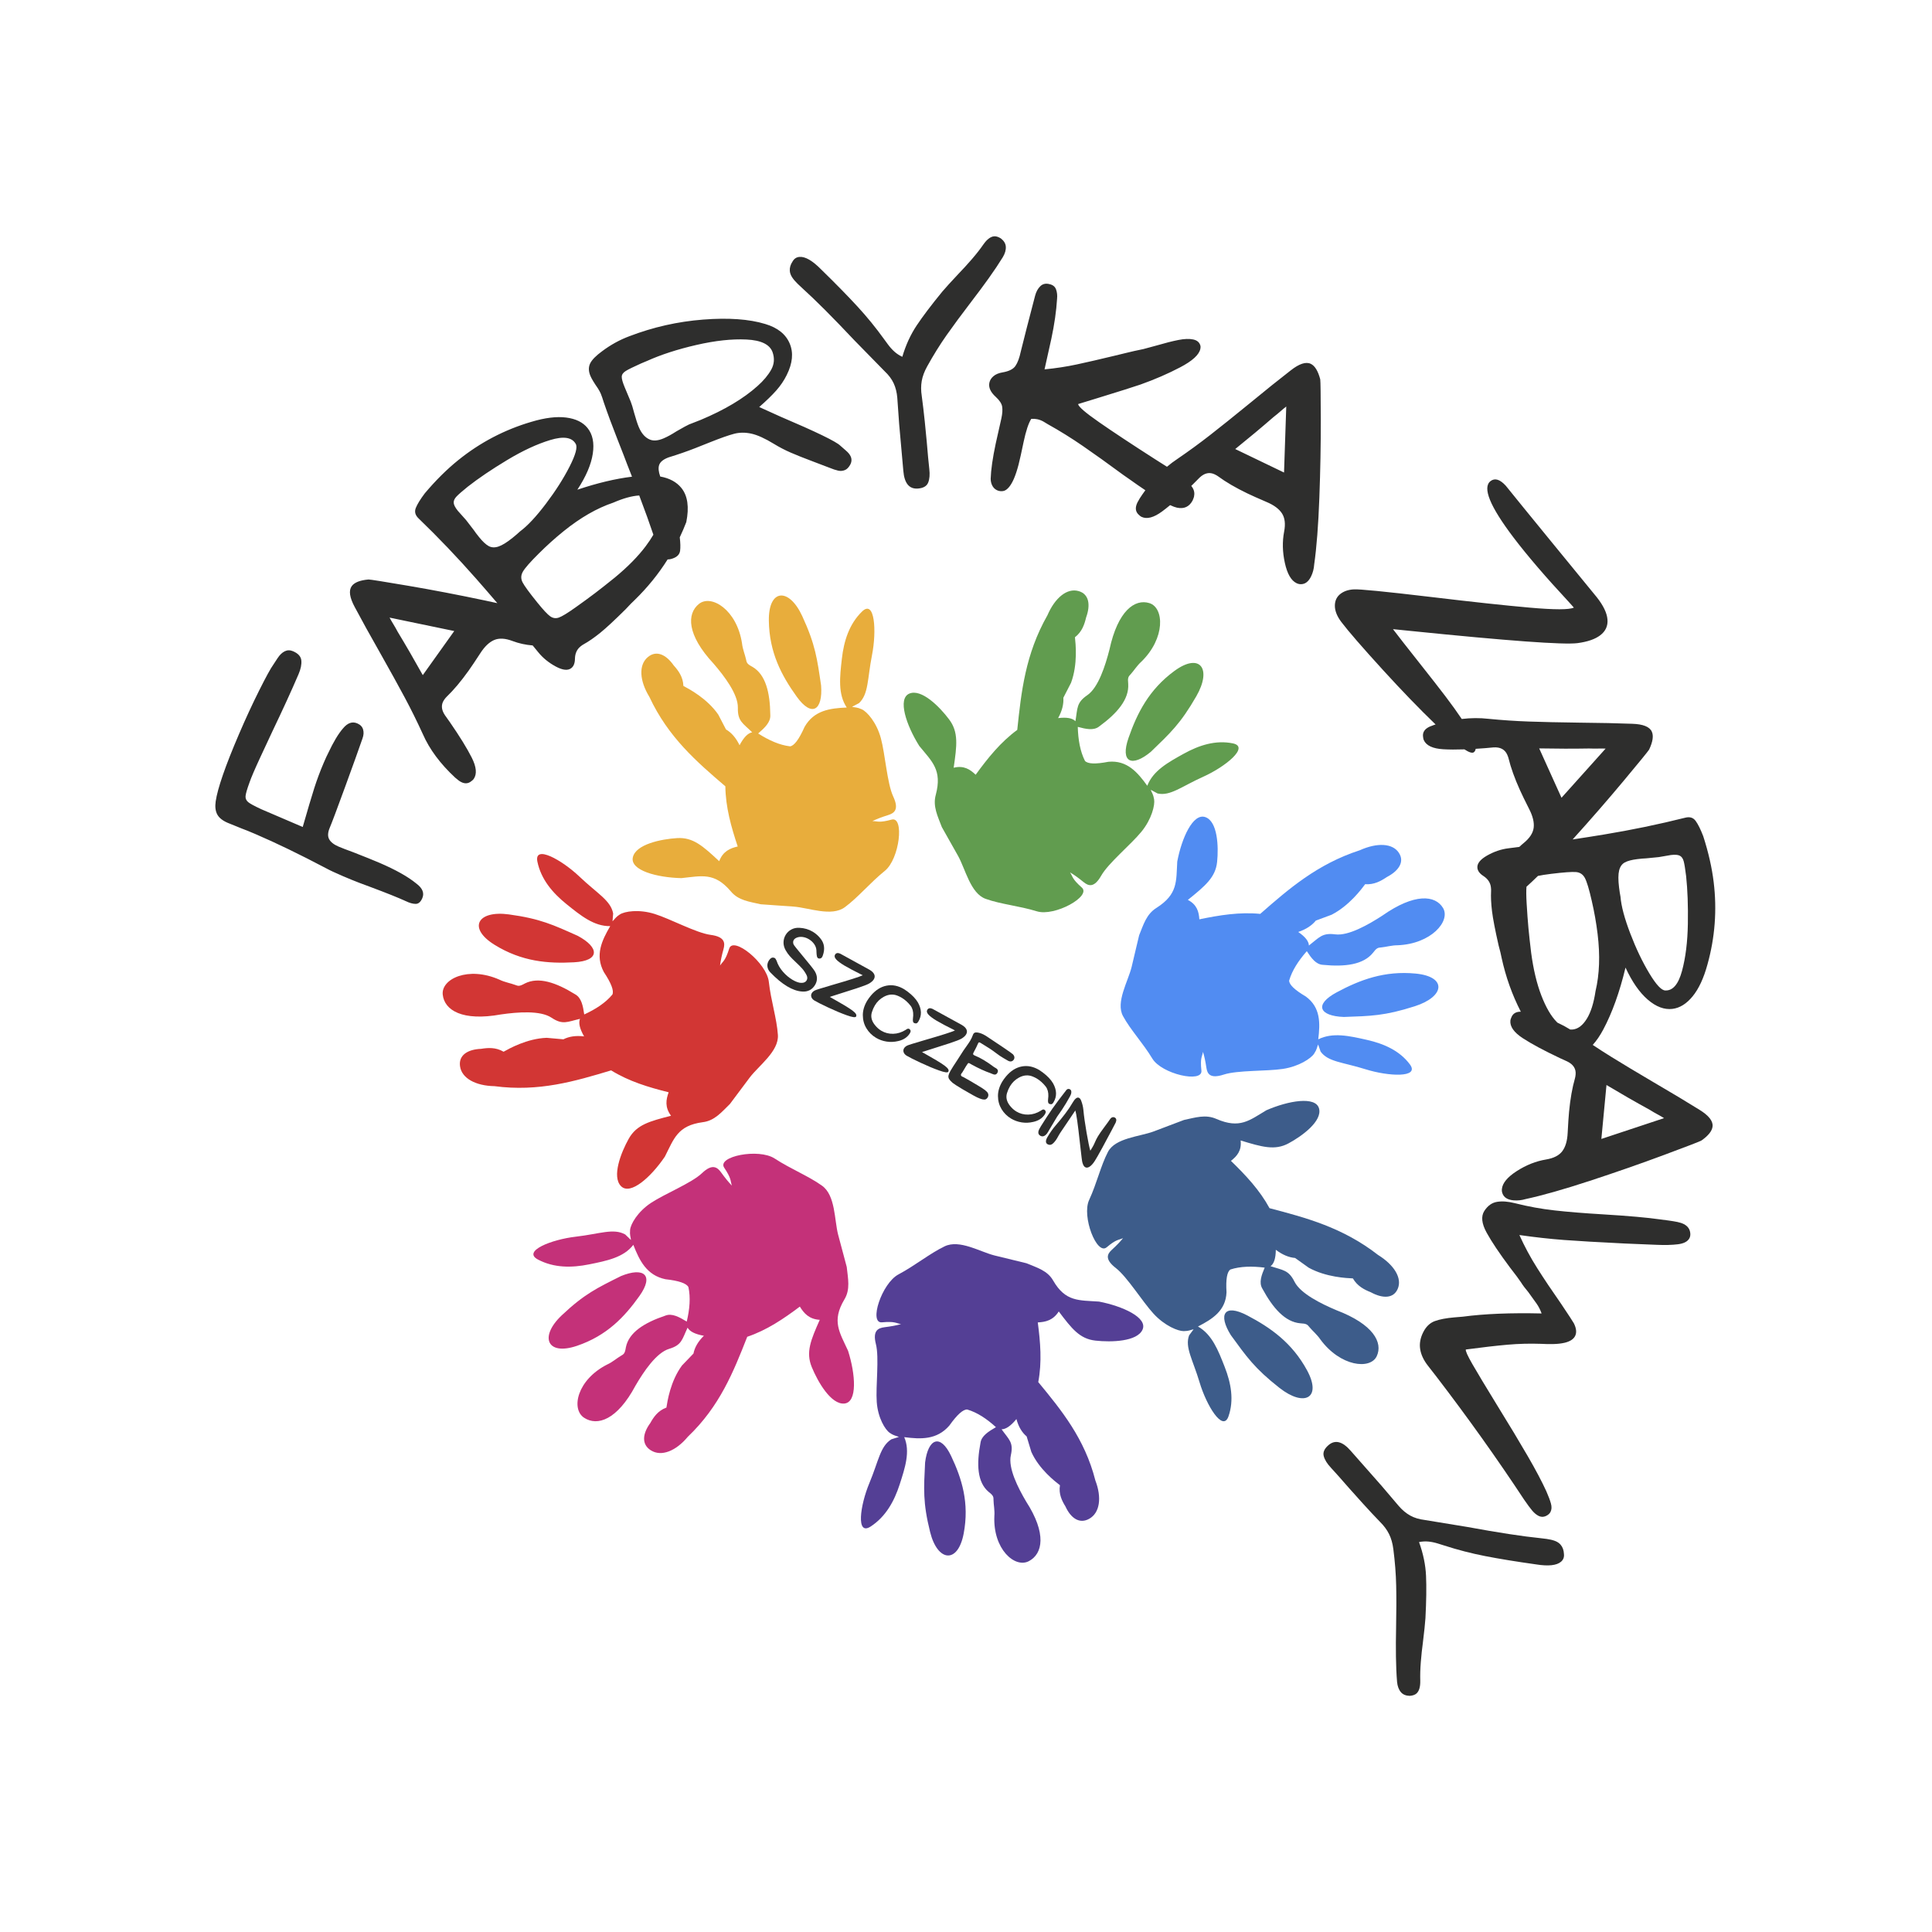
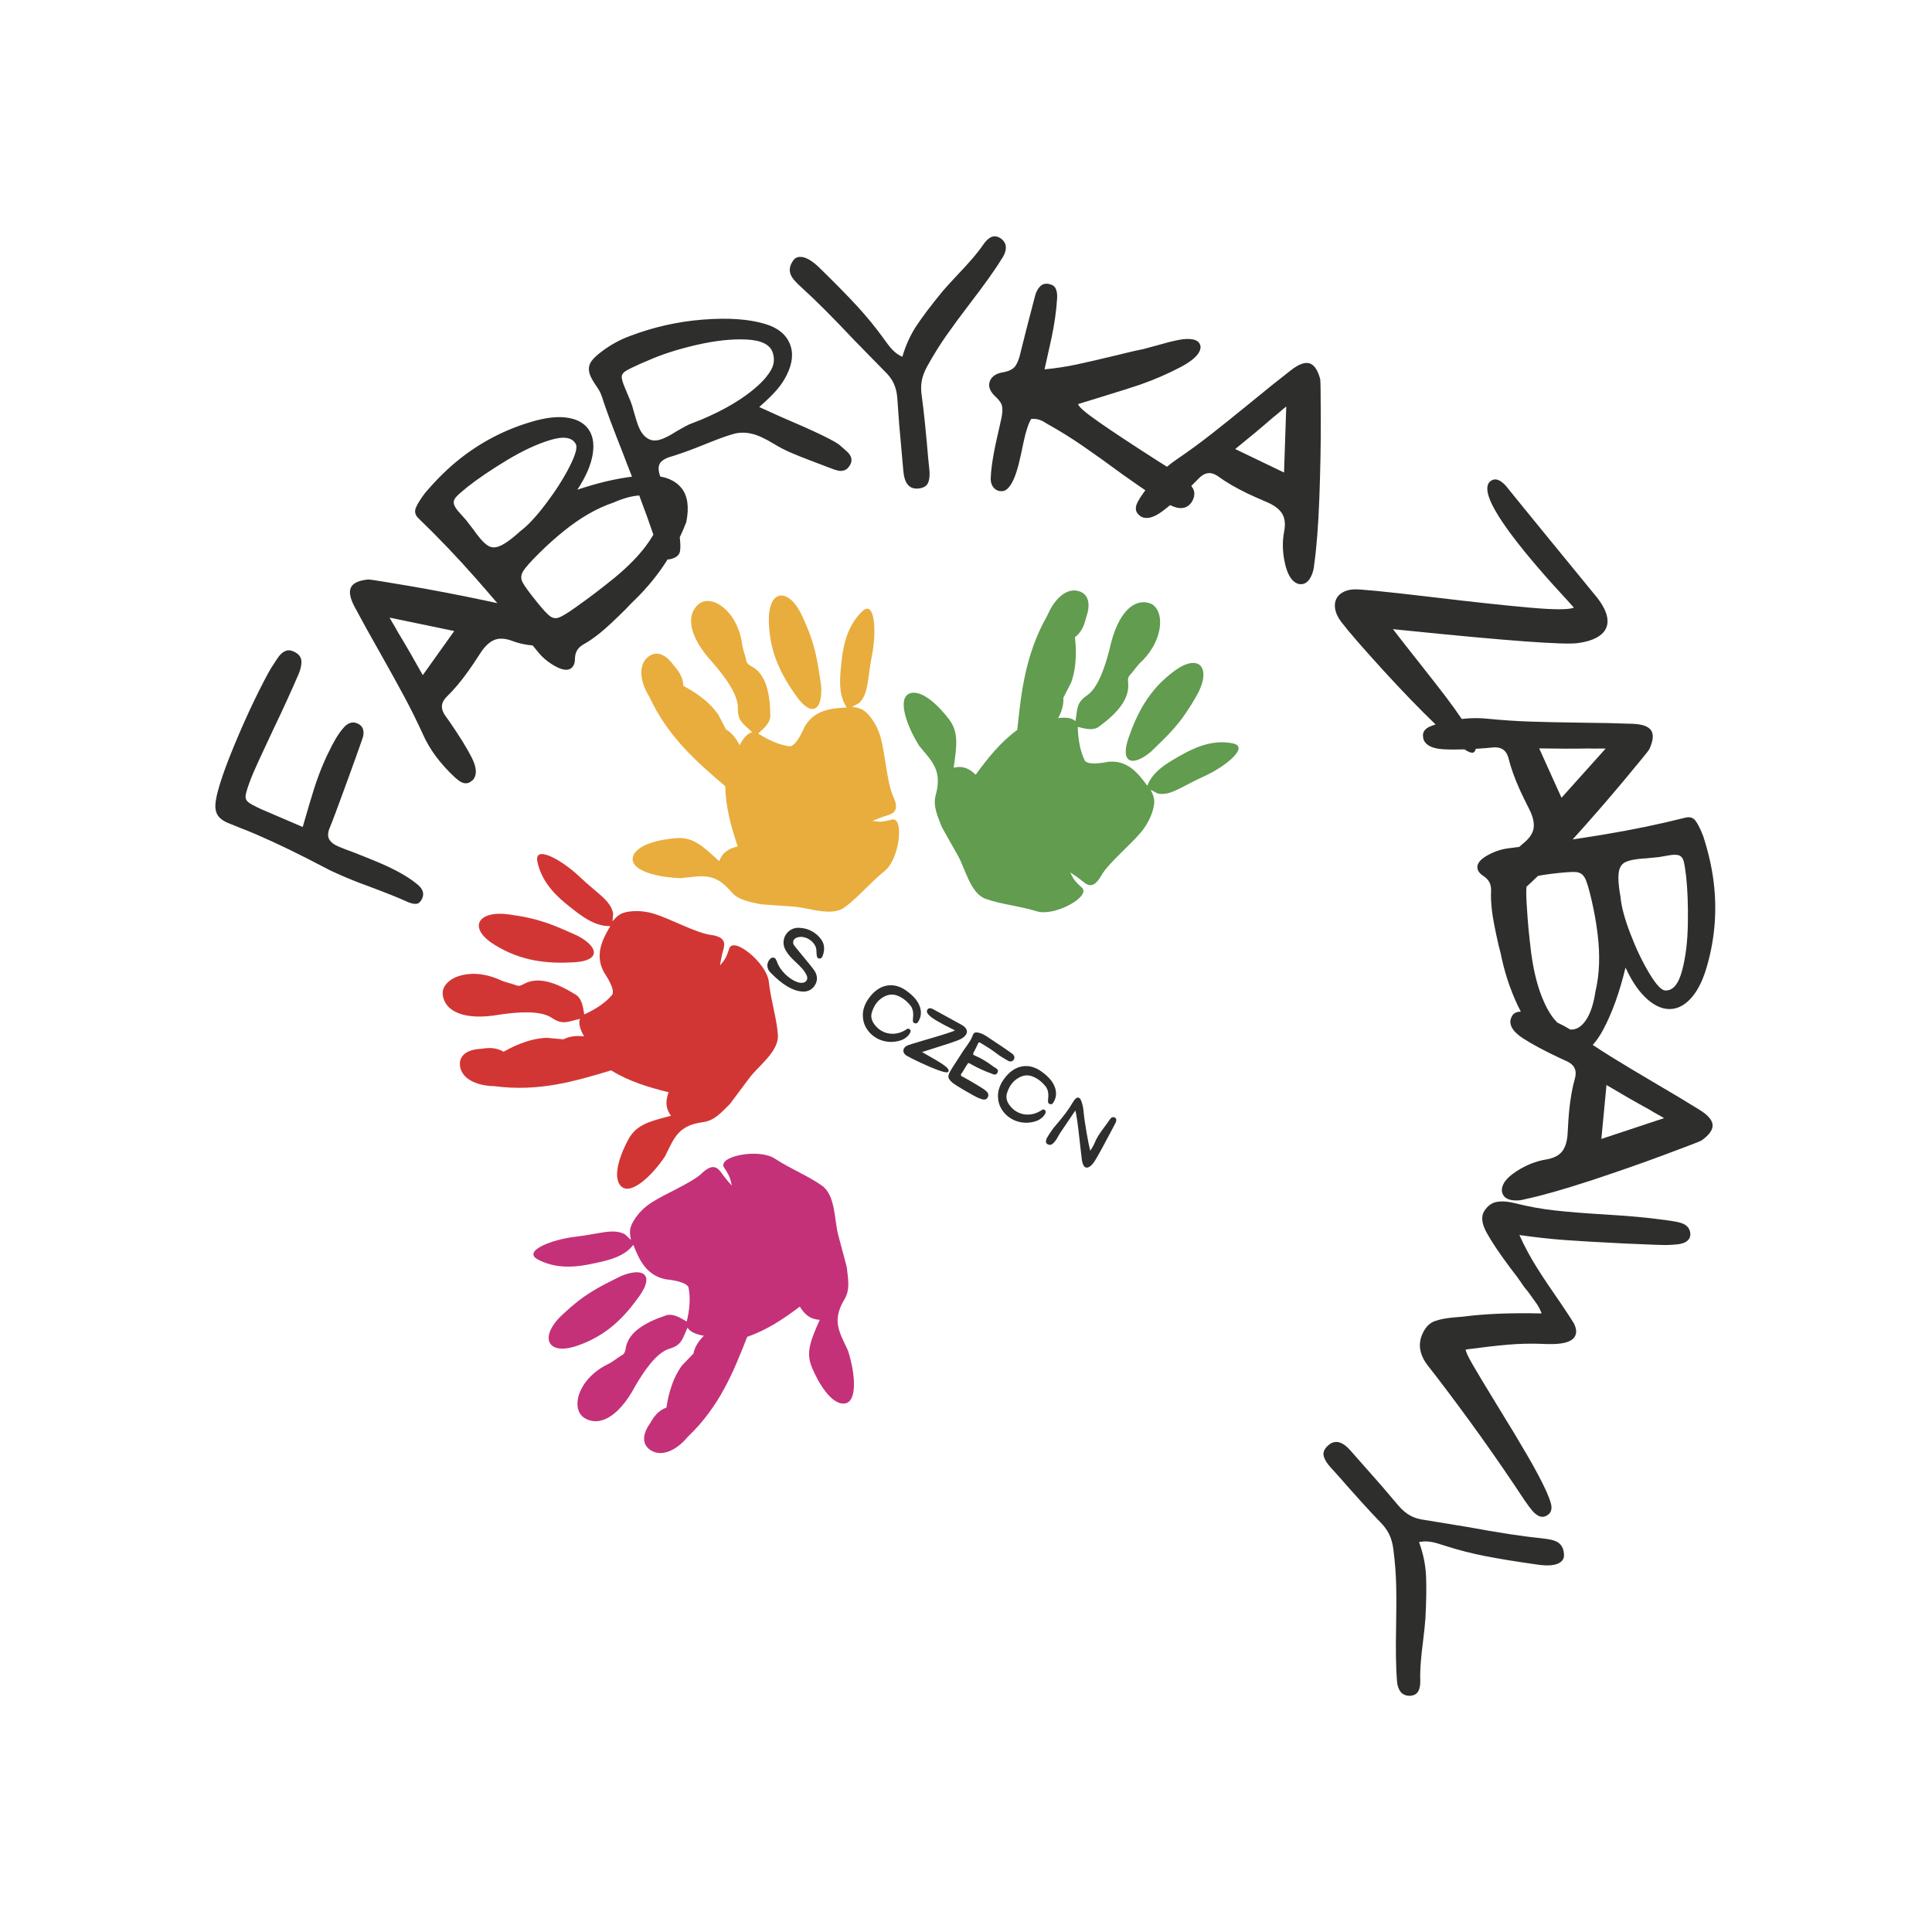
<svg xmlns="http://www.w3.org/2000/svg" xml:space="preserve" width="460px" height="460px" version="1.0" shape-rendering="geometricPrecision" text-rendering="geometricPrecision" image-rendering="optimizeQuality" fill-rule="evenodd" clip-rule="evenodd" viewBox="0 0 460000 460000">
  <g id="Warstwa_x0020_1">
    <g id="_2751343351472">
      <path fill="#619C4F" d="M256805 140733c-2731,-785 -5617,1585 -7411,5748 -5279,9282 -6242,18293 -7190,27304 -3961,2899 -7014,6705 -9902,10677 -1334,-1276 -2831,-2267 -5238,-1665 770,-5307 1197,-8462 -1079,-11502 -2275,-3039 -6586,-7359 -9467,-6157 -2880,1202 -730,7552 2358,12471 3034,3718 5494,5704 3936,11605 -776,2771 469,5140 1432,7711 693,1286 2018,3531 3877,6878 1752,3155 2950,8919 6566,10214 3615,1295 7970,1662 12190,2965 4221,1303 13047,-3582 10697,-5659 -2350,-2077 -2105,-2546 -2803,-3617 1034,619 2010,1325 3186,2288 1177,962 2530,1500 4240,-1509 1710,-3009 7058,-7388 9547,-10427 2490,-3039 3273,-6388 3045,-7727 -228,-1339 -534,-1525 -802,-2287 539,292 1078,584 1617,877 3020,678 5669,-1640 10893,-3988 5224,-2347 11117,-7101 7040,-7937 -4077,-835 -8014,421 -11710,2471 -3695,2051 -7272,4005 -8666,7623 -2319,-3219 -4822,-6122 -9247,-5714 -3091,599 -4947,521 -5595,-218 -1136,-2257 -1620,-5020 -1708,-8091 1916,512 3806,957 5126,-121 4303,-3147 7115,-6457 6885,-10098 -158,-1504 15,-1721 627,-2369 611,-648 1504,-2053 2478,-2914 5798,-5633 5452,-12859 1954,-13960 -3497,-1102 -7525,1820 -9523,11037 -980,3843 -2652,9086 -5276,10877 -2624,1791 -2299,3079 -2829,6198 -700,-727 -2044,-995 -4123,-737 968,-1754 1348,-3361 1247,-4848 611,-1188 1222,-2376 1833,-3564 1640,-4436 1084,-9370 928,-10838 1717,-1328 2280,-3127 2661,-4722 1093,-3008 690,-5573 -1794,-6275zm22825 19008c6067,-4446 8984,-542 5215,6018 -3768,6560 -6246,8814 -10831,13239 -4487,3731 -7370,2585 -5316,-3310 2054,-5895 4865,-11500 10932,-15947z" />
      <path fill="#E8AD3C" d="M154243 156454c-2232,1872 -1981,5633 371,9470 4498,9637 11290,15474 18091,21296 57,4965 1384,9667 2942,14323 -1819,418 -3500,1131 -4412,3502 -3881,-3608 -6208,-5728 -10015,-5498 -3806,230 -9845,1468 -10542,4574 -698,3106 5737,4826 11551,4956 4803,-493 7857,-1466 11765,3139 1809,2200 4468,2468 7127,3086 1454,131 4058,262 7872,555 3597,277 8998,2476 12163,140 3164,-2335 6002,-5813 9525,-8656 3524,-2843 4682,-13028 1617,-12198 -3065,829 -3304,360 -4586,354 1108,-530 2253,-961 3725,-1420 1471,-458 2698,-1302 1239,-4425 -1459,-3123 -1915,-10086 -2944,-13885 -1029,-3798 -3306,-6326 -4531,-6880 -1225,-554 -1556,-398 -2334,-597 553,-292 1106,-586 1658,-878 2314,-2176 1966,-5708 3095,-11433 1130,-5725 684,-13358 -2374,-10377 -3058,2982 -4328,7012 -4808,11279 -481,4268 -971,8382 1169,11577 -3979,167 -7807,665 -10053,4634 -1313,2948 -2458,4474 -3439,4610 -2503,-297 -5041,-1428 -7599,-3064 1535,-1335 3000,-2686 2890,-4402 -61,-5393 -1122,-9616 -4228,-11450 -1320,-704 -1395,-972 -1568,-1850 -172,-878 -799,-2416 -934,-3719 -1217,-8042 -7315,-11777 -10253,-9433 -2937,2343 -2901,7377 3457,14203 2565,2972 5869,7307 5801,10524 -68,3216 1172,3660 3409,5846 -1002,186 -2003,1174 -3004,3076 -868,-1797 -1958,-3013 -3230,-3756 -613,-1179 -1227,-2358 -1840,-3537 -2664,-3859 -7016,-6138 -8304,-6824 -83,-2192 -1223,-3671 -2303,-4881 -1818,-2602 -4145,-3690 -6166,-1981zm28816 -8708c-92,-7608 4794,-7899 7951,-1056 3157,6842 3552,10193 4490,16537 430,5873 -2186,7672 -5799,2650 -3614,-5022 -6550,-10522 -6642,-18131z" />
-       <path fill="#518CF2" d="M333097 203097c-1481,-2352 -5205,-2514 -9334,-658 -10147,3301 -16935,9220 -23710,15151 -4871,-478 -9687,297 -14492,1298 -122,-1797 -556,-3495 -2734,-4628 4146,-3354 6590,-5369 6963,-9062 375,-3693 115,-9647 -2816,-10652 -2933,-1006 -5633,5012 -6676,10601 -275,4682 197,7730 -4929,11002 -2441,1508 -3123,4042 -4147,6538 -358,1387 -897,3883 -1785,7528 -838,3436 -3844,8407 -2056,11708 1789,3300 4748,6408 6977,10109 2228,3701 12021,5909 11692,2866 -328,-3042 168,-3222 377,-4457 343,1125 585,2274 802,3742 218,1468 851,2740 4139,1670 3289,-1072 10181,-764 14064,-1349 3882,-584 6717,-2507 7453,-3628 735,-1121 634,-1457 952,-2186 200,564 399,1129 599,1693 1767,2463 5280,2507 10710,4209 5429,1704 12975,2093 10537,-1174 -2438,-3267 -6185,-4924 -10289,-5845 -4103,-921 -8055,-1834 -11523,-115 465,-3852 580,-7595 -2953,-10186 -2680,-1582 -3994,-2849 -3973,-3809 686,-2381 2194,-4706 4200,-6995 1065,1623 2157,3179 3856,3257 5291,520 9594,-50 11880,-2845 898,-1198 1172,-1242 2060,-1313 887,-72 2492,-512 3789,-502 8069,-310 12689,-5786 10856,-8869 -1832,-3083 -6769,-3588 -14456,1807 -3315,2153 -8082,4873 -11222,4462 -3140,-410 -3770,737 -6264,2658 -24,-985 -833,-2056 -2538,-3225 1896,-643 3259,-1564 4188,-2710 1251,-465 2503,-929 3754,-1394 4199,-2154 7118,-6102 7993,-7271 2160,156 3788,-785 5144,-1695 2834,-1473 4267,-3600 2912,-5731zm3985 28707c7466,728 6980,5468 -219,7777 -7200,2308 -10543,2329 -16905,2552 -5820,-215 -7170,-2929 -1681,-5873 5488,-2944 11339,-5183 18805,-4456z" />
      <path fill="#D23634" d="M109528 253838c374,2880 3687,4688 8201,4773 10574,1396 19180,-1175 27779,-3761 4225,2618 8916,4028 13692,5219 -632,1752 -939,3547 570,5586 -5147,1323 -8198,2139 -10063,5459 -1865,3321 -4086,9057 -1840,11310 2246,2254 7182,-2228 10437,-7041 2182,-4298 3013,-7386 9017,-8195 2838,-338 4503,-2428 6464,-4329 897,-1150 2417,-3268 4728,-6314 2179,-2872 6961,-6228 6700,-10139 -261,-3912 -1664,-8162 -2160,-12648 -494,-4486 -8473,-10926 -9430,-7907 -957,3019 -1483,2969 -2182,4042 153,-1215 407,-2408 816,-3890 409,-1483 360,-2966 -3068,-3417 -3427,-452 -9556,-3806 -13322,-4982 -3766,-1175 -7133,-620 -8264,112 -1131,732 -1178,1093 -1767,1639 52,-621 103,-1242 155,-1863 -587,-3112 -3758,-4716 -7984,-8738 -4226,-4023 -10914,-7747 -10050,-3577 864,4168 3581,7399 6926,10093 3345,2695 6556,5315 10413,5233 -2012,3431 -3663,6915 -1525,10932 1780,2685 2450,4466 2034,5363 -1606,1943 -3934,3467 -6700,4737 -297,-2006 -646,-3961 -2156,-4791 -4589,-2843 -8730,-4219 -11959,-2596 -1309,731 -1577,650 -2412,324 -835,-327 -2474,-626 -3647,-1213 -7452,-3295 -13908,-179 -13517,3547 391,3726 4663,6398 13870,4723 3898,-559 9348,-1007 12028,778 2681,1783 3727,980 6783,275 -384,941 -91,2313 974,4175 -1987,-236 -3605,26 -4921,696 -1328,-119 -2656,-236 -3983,-354 -4702,166 -8981,2597 -10258,3311 -1897,-1108 -3763,-944 -5370,-687 -3181,130 -5360,1501 -5009,4115zm8235 -28877c-6478,-4007 -4079,-8266 3409,-7244 7489,1022 10533,2489 16400,5107 5195,2792 5299,5955 -899,6294 -6198,338 -12433,-149 -18910,-4157z" />
      <path fill="#C43179" d="M154979 345324c2492,1562 5952,174 8797,-3247 7603,-7242 10879,-15516 14138,-23796 4656,-1570 8651,-4276 12526,-7186 987,1611 2209,3000 4740,3148 -2128,4812 -3364,7684 -1902,11252 1461,3567 4602,8962 7754,8680 3153,-282 2669,-6959 890,-12555 -2034,-4440 -3949,-7063 -891,-12204 1481,-2401 863,-5025 576,-7755 -352,-1430 -1080,-3960 -2052,-7695 -915,-3522 -611,-9358 -3845,-11669 -3234,-2311 -7437,-3961 -11266,-6461 -3829,-2500 -13799,-496 -12016,2180 1783,2676 1421,3048 1833,4275 -861,-898 -1641,-1860 -2554,-3126 -913,-1267 -2109,-2182 -4573,166 -2464,2348 -8871,4911 -12112,7055 -3241,2144 -4877,5092 -4998,6432 -121,1341 135,1609 202,2414 -457,-440 -914,-878 -1370,-1317 -2806,-1547 -6017,-136 -11778,533 -5761,669 -12803,3426 -8995,5439 3807,2012 8017,1995 12193,1151 4176,-844 8210,-1632 10519,-4653 1458,3752 3179,7259 7651,8194 3206,354 5018,983 5466,1879 539,2484 303,5254 -401,8199 -1759,-1059 -3510,-2047 -5090,-1417 -5058,1705 -8688,4009 -9400,7537 -231,1477 -459,1631 -1229,2064 -770,433 -2014,1502 -3197,2029 -7175,3620 -8698,10590 -5531,12682 3168,2092 7897,520 12246,-7642 1959,-3359 4961,-7842 8012,-8759 3052,-918 3064,-2239 4391,-5044 503,900 1761,1556 3879,1933 -1408,1377 -2197,2790 -2481,4233 -910,947 -1819,1893 -2729,2839 -2762,3725 -3486,8581 -3710,10022 -2038,748 -3058,2290 -3845,3692 -1854,2532 -2118,5089 152,6498zm-17622 -24884c-7136,2411 -9006,-2170 -3595,-7278 5411,-5107 8437,-6508 14104,-9342 5391,-2206 7940,-254 4392,4733 -3548,4988 -7767,9475 -14901,11887z" />
-       <path fill="#543F95" d="M259336 361616c2547,-1418 3027,-5060 1465,-9128 -2541,-9979 -8062,-16706 -13596,-23421 903,-4762 512,-9487 -114,-14205 1861,-94 3644,-495 4995,-2612 3103,4105 4971,6526 8741,6943 3771,419 9920,247 11203,-2609 1282,-2856 -4685,-5583 -10350,-6682 -4796,-335 -7974,85 -10910,-4979 -1346,-2410 -3897,-3112 -6380,-4151 -1398,-369 -3922,-931 -7599,-1852 -3466,-868 -8329,-3879 -11878,-2175 -3548,1705 -6997,4558 -10995,6689 -3997,2130 -7097,11686 -3937,11406 3159,-280 3303,209 4557,430 -1187,321 -2390,542 -3920,734 -1529,192 -2892,794 -2067,4029 825,3234 -73,9976 201,13785 274,3809 2014,6611 3106,7346 1093,736 1446,642 2170,963 -598,188 -1195,376 -1793,563 -2685,1695 -3026,5134 -5237,10425 -2211,5292 -3249,12672 321,10331 3568,-2340 5589,-5985 6884,-9990 1294,-4004 2568,-7860 1090,-11278 3927,508 7770,674 10735,-2749 1854,-2602 3270,-3871 4256,-3836 2394,704 4658,2212 6846,4208 -1760,1021 -3454,2068 -3678,3729 -981,5173 -758,9393 1927,11670 1157,896 1179,1165 1178,2034 -1,869 316,2447 197,3717 -362,7903 4886,12502 8214,10751 3328,-1752 4264,-6577 -641,-14178 -1937,-3274 -4334,-7979 -3647,-11046 688,-3068 -440,-3701 -2207,-6169 1016,-10 2187,-788 3534,-2440 502,1865 1334,3213 2436,4137 373,1232 745,2463 1118,3695 1863,4140 5682,7053 6811,7925 -343,2113 488,3719 1312,5060 1276,2795 3345,4227 5652,2930zm-29886 3501c-1379,7299 -6218,6757 -7987,-323 -1769,-7079 -1509,-10353 -1202,-16584 713,-5694 3620,-6977 6188,-1564 2568,5414 4380,11172 3001,18471z" />
-       <path fill="#3D5C8A" d="M332783 306888c1122,-2544 -828,-5716 -4678,-8094 -8417,-6548 -17126,-8848 -25836,-11132 -2330,-4300 -5669,-7851 -9189,-11267 1422,-1109 2588,-2418 2308,-4856 5102,1552 8141,2445 11413,685 3273,-1759 8064,-5310 7257,-8300 -807,-2990 -7309,-1852 -12528,416 -4036,2396 -6301,4494 -11884,2085 -2616,-1175 -5099,-319 -7743,232 -1350,481 -3722,1434 -7242,2741 -3319,1232 -9123,1530 -10860,4859 -1736,3329 -2657,7520 -4478,11438 -1822,3918 1827,13261 4167,11284 2339,-1978 2766,-1668 3907,-2187 -740,915 -1558,1759 -2654,2761 -1096,1002 -1797,2239 932,4361 2729,2122 6332,7998 8990,10884 2658,2886 5839,4154 7181,4135 1341,-20 1564,-291 2345,-437 -356,482 -712,963 -1068,1444 -1054,2843 877,5775 2503,11223 1627,5447 5527,11910 6872,8062 1345,-3848 621,-7878 -912,-11790 -1533,-3912 -2987,-7695 -6354,-9601 3455,-1774 6624,-3776 6795,-8152 -189,-3105 127,-4902 935,-5423 2359,-766 5130,-820 8152,-443 -749,1791 -1429,3567 -543,5016 2531,4670 5411,7913 9009,8238 1496,72 1686,275 2242,969 556,694 1819,1776 2537,2856 4774,6503 11902,7258 13432,4014 1531,-3244 -813,-7613 -9591,-10952 -3641,-1537 -8563,-3958 -9981,-6787 -1417,-2828 -2721,-2707 -5710,-3694 803,-573 1239,-1843 1254,-3909 1594,1209 3121,1822 4591,1948 1086,775 2172,1551 3257,2326 4137,2269 9046,2472 10505,2540 1080,1876 2771,2696 4285,3308 2808,1521 5374,1515 6382,-801zm-21577 19384c3576,6587 -627,8840 -6571,4176 -5945,-4665 -7834,-7421 -11580,-12560 -3079,-4938 -1583,-7575 3930,-4683 5514,2893 10645,6480 14221,13067z" />
      <path fill="#2E2E2D" d="M100553 213841c-392,917 -924,1373 -1595,1370 -671,-3 -1455,-223 -2353,-660 -1815,-830 -4593,-1943 -8336,-3341 -717,-256 -1642,-601 -2774,-1035 -1132,-433 -2418,-959 -3859,-1577 -1790,-767 -3125,-1391 -4004,-1872 -6281,-3313 -11888,-6027 -16822,-8142 -1440,-618 -2520,-1055 -3236,-1311l-3368 -1366c-1223,-525 -2050,-1189 -2480,-1994 -430,-804 -555,-1840 -373,-3106 456,-3112 2303,-8445 5541,-15998 1591,-3711 3196,-7184 4816,-10418 1619,-3233 2743,-5284 3374,-6151 155,-243 493,-757 1011,-1543 517,-786 1086,-1330 1707,-1633 621,-302 1280,-304 1979,-4 1222,524 1877,1257 1965,2199 86,942 -132,2024 -656,3247 -1666,3885 -3732,8401 -6196,13546 -568,1204 -1527,3261 -2878,6170 -1351,2910 -2226,4951 -2625,6123 -587,1609 -896,2692 -928,3247 -31,555 183,1021 641,1398 459,378 1508,944 3148,1700l3013 1291 6811 2920c1148,-4004 2050,-7041 2705,-9112 656,-2071 1423,-4133 2303,-6184 449,-1048 808,-1825 1076,-2330 1230,-2625 2403,-4578 3519,-5856 1073,-1298 2199,-1694 3378,-1188 742,318 1207,802 1394,1450 187,649 143,1354 -132,2115 -854,2476 -2249,6362 -4184,11657 -1934,5296 -3136,8489 -3603,9581 -487,1135 -545,2053 -174,2755 371,702 1124,1296 2259,1782 743,319 1918,771 3527,1358 2745,1073 4794,1900 6147,2480 3886,1666 6824,3313 8813,4942 1490,1104 1974,2267 1449,3490zm215731 130259c1577,-1372 3347,-930 5312,1328l7399 8391 4063 4777c842,967 1750,1720 2722,2259 973,539 2127,888 3463,1048l10138 1662c7347,1350 13161,2241 17441,2672 201,14 677,72 1427,175 750,102 1405,257 1963,464 558,207 1009,508 1352,902 499,573 767,1316 805,2227 83,747 -145,1354 -682,1822 -1039,904 -3024,1120 -5954,648 -4735,-665 -8772,-1323 -12110,-1975 -3339,-652 -6589,-1492 -9750,-2519 -264,-85 -783,-248 -1558,-487 -774,-238 -1522,-391 -2241,-458 -719,-66 -1454,-25 -2206,125 990,2728 1545,5410 1666,8045 120,2635 72,5998 -144,10091 -88,1273 -287,3179 -598,5716 -205,1501 -372,3064 -501,4688 -130,1624 -173,3111 -133,4461 32,1483 -274,2506 -919,3067 -359,312 -893,494 -1603,546 -907,-29 -1595,-313 -2063,-850 -530,-610 -843,-1439 -939,-2489 -147,-1761 -235,-3763 -265,-6004 -30,-2241 -20,-4454 30,-6639 78,-4036 87,-7444 26,-10226 -59,-2782 -286,-5702 -681,-8759 -175,-1359 -513,-2545 -1016,-3556 -502,-1011 -1211,-1969 -2124,-2874 -1257,-1299 -2652,-2793 -4185,-4482 -1533,-1689 -2595,-2873 -3188,-3554 -1902,-2186 -3355,-3818 -4358,-4898 -909,-972 -1476,-1895 -1702,-2769 -225,-875 145,-1733 1113,-2575zm37129 -55784c801,-1244 1814,-1966 3038,-2163 1223,-198 2661,-85 4314,338 3071,780 6198,1348 9381,1704 3182,357 7003,668 11461,933 6115,370 10689,775 13721,1215 403,47 1029,129 1877,245 849,117 1575,237 2179,361 604,124 1117,294 1540,512 971,500 1482,1271 1534,2313 16,382 -51,721 -203,1017 -414,802 -1333,1291 -2758,1465 -1426,175 -3105,218 -5037,132l-7613 -314c-6306,-308 -11131,-589 -14474,-841 -3343,-252 -6881,-645 -10614,-1178 1221,2713 2634,5338 4240,7874 1606,2537 3516,5391 5731,8561 1753,2613 2754,4144 3004,4593 602,1219 696,2229 283,3031 -391,761 -1226,1292 -2505,1596 -788,181 -1681,282 -2680,303 -999,20 -1966,3 -2900,-51 -2675,-95 -5343,-26 -8001,208 -2659,234 -5967,614 -9925,1141 -110,317 413,1481 1568,3492 1155,2011 3098,5242 5828,9693 3002,4859 5450,8925 7344,12198 1896,3273 3371,6063 4427,8370 517,1175 883,2151 1096,2929 214,778 180,1442 -103,1990 -152,296 -389,549 -710,757 -728,480 -1451,535 -2169,165 -507,-261 -1001,-675 -1483,-1244 -482,-569 -1120,-1431 -1913,-2588 -6449,-9786 -13429,-19578 -20940,-29376 -251,-343 -894,-1169 -1931,-2478 -1035,-1308 -1663,-2632 -1880,-3973 -218,-1342 32,-2709 750,-4102 674,-1310 1587,-2175 2739,-2597 1152,-422 2707,-717 4664,-885l2009 -167c5107,-683 11357,-938 18748,-766 -309,-853 -693,-1612 -1152,-2276 -460,-664 -1129,-1596 -2006,-2796 -734,-859 -1320,-1641 -1757,-2347 -418,-643 -1285,-1811 -2604,-3505 -2530,-3387 -4388,-6160 -5574,-8320 -1185,-2160 -1367,-3883 -544,-5169zm6412 -46017c352,-963 1110,-1435 2275,-1416 -2055,-3997 -3578,-8262 -4567,-12795 -138,-749 -381,-1749 -724,-2999 -826,-3632 -1348,-6344 -1566,-8135 -224,-1839 -299,-3434 -224,-4783 18,-241 4,-551 -42,-928 -132,-1084 -719,-1970 -1759,-2656 -883,-563 -1367,-1198 -1453,-1906 -127,-1037 638,-2027 2293,-2971 1656,-943 3357,-1521 5101,-1734 872,-112 1733,-223 2586,-334 324,-312 660,-608 1006,-890 1450,-1177 2253,-2400 2409,-3669 156,-1270 -201,-2751 -1070,-4443 -986,-1952 -1714,-3448 -2184,-4487 -1271,-2814 -2182,-5348 -2731,-7601 -55,-236 -160,-527 -317,-874 -567,-1255 -1661,-1830 -3281,-1723l-1952 179c-787,61 -1543,114 -2270,158 -48,339 -188,606 -418,798 -360,302 -1116,79 -2267,-668 -1956,67 -3640,58 -5053,-27 -2492,-151 -4032,-876 -4618,-2175 -79,-173 -133,-408 -164,-707 -191,-1113 342,-1954 1598,-2521l1068 -405c103,-31 205,-62 307,-92 -3895,-3757 -8047,-8054 -12458,-12892 -4981,-5464 -8304,-9292 -9969,-11487 -1034,-1363 -1552,-2654 -1555,-3875 -1,-1221 452,-2176 1360,-2865 832,-631 1880,-980 3143,-1044 1235,-102 7357,500 18366,1806 9774,1170 17617,2016 23529,2538 5912,522 9414,520 10503,-10l-1190 -1332c-5526,-5945 -9910,-11055 -13155,-15331 -5658,-7455 -7484,-11943 -5478,-13465 1022,-775 2225,-407 3611,1105 2115,2630 5656,6980 10620,13051 4966,6072 8654,10578 11065,13519 1560,1977 2403,3737 2531,5280 128,1543 -452,2803 -1739,3779 -1211,919 -3007,1538 -5390,1855 -3314,427 -16540,-538 -39678,-2896l-4263 -432c1234,1627 3268,4228 6101,7803 2889,3652 5009,6366 6359,8145 1539,2027 2843,3840 3913,5439 2202,-258 4317,-271 6343,-39 3219,317 6432,534 9638,649 3206,116 7220,204 12045,266 4973,46 9157,135 12553,269 2591,80 4151,705 4679,1873 450,996 234,2422 -646,4280 -272,436 -2294,2914 -6064,7432 -3747,4490 -7792,9141 -12139,13954 2581,-387 5046,-774 7396,-1162 6637,-1096 13114,-2436 19429,-4020 1068,-273 1889,-15 2464,777 575,791 1178,2009 1810,3655 1231,3822 2057,7454 2476,10896 811,6649 317,13194 -1482,19634 -893,3267 -2069,5792 -3527,7572 -1458,1782 -3059,2778 -4804,2991 -1933,236 -3889,-495 -5866,-2192 -1978,-1697 -3748,-4245 -5311,-7644 -1396,5818 -3155,10722 -5277,14713 -790,1487 -1633,2721 -2527,3703 1423,950 2859,1873 4308,2772 2726,1690 6169,3758 10326,6205 4295,2508 7884,4661 10767,6462 2209,1355 3253,2671 3132,3948 -103,1088 -998,2219 -2684,3395 -453,244 -3436,1392 -8952,3445 -5515,2053 -11376,4097 -17581,6132 -6206,2036 -11306,3484 -15300,4346 -982,288 -1946,387 -2892,297 -1419,-134 -2296,-695 -2632,-1681 -114,-297 -154,-635 -118,-1013 135,-1419 1320,-2845 3555,-4279 2236,-1434 4542,-2348 6918,-2743 1841,-303 3145,-966 3910,-1991 766,-1025 1191,-2488 1276,-4388 112,-2185 222,-3844 329,-4979 293,-3074 759,-5725 1400,-7955 70,-232 123,-537 159,-916 130,-1371 -535,-2413 -1995,-3124l-1783 -813c-3791,-1792 -6730,-3371 -8819,-4739 -2089,-1367 -3066,-2760 -2932,-4178 18,-190 88,-422 209,-697zm10997 1190c1068,494 2079,1037 3033,1630 229,20 457,17 684,-11 1226,-149 2319,-1000 3279,-2553 959,-1552 1648,-3742 2069,-6569 949,-3992 1114,-8534 492,-13627 -321,-2641 -784,-5264 -1390,-7870 -622,-2748 -1166,-4560 -1631,-5436 -466,-877 -1182,-1352 -2148,-1425 -966,-74 -2935,70 -5905,432 -1296,159 -2338,322 -3125,492 -962,941 -1872,1800 -2731,2576 -80,855 -69,2174 36,3959 135,2280 278,4237 429,5870 151,1632 368,3604 649,5914 531,3956 1338,7339 2422,10149 1084,2812 2296,4901 3636,6269 67,69 134,135 201,200zm10454 27688l14929 -4953c-451,-281 -971,-581 -1561,-900 -590,-318 -1200,-675 -1831,-1068 -3266,-1789 -6705,-3762 -10318,-5918l-1219 12839zm4557 -57666c176,2228 949,5136 2320,8726 1371,3589 2882,6755 4532,9497 1650,2742 2929,4105 3837,4090 1779,70 3098,-1478 3955,-4645 859,-3168 1323,-6910 1396,-11225 72,-4316 -67,-8103 -417,-11363 -207,-1698 -398,-2870 -573,-3519 -174,-649 -479,-1090 -914,-1324 -436,-234 -1149,-291 -2139,-170 -330,40 -1291,205 -2882,495l-3050 300c-478,10 -1164,70 -2061,180 -1320,160 -2317,425 -2989,794 -673,369 -1121,1010 -1345,1923 -224,913 -229,2241 -17,3986 116,943 231,1695 347,2255zm-14047 -23567l10505 -11706c-531,-21 -1131,-24 -1802,-8 -670,17 -1377,10 -2120,-18 -3723,66 -7688,59 -11894,-21l5311 11753zm-100586 -67324c-861,-730 -992,-1716 -395,-2958l559 -996c437,-672 884,-1319 1339,-1939 -1136,-758 -2353,-1601 -3651,-2528 -887,-626 -1437,-1010 -1649,-1152 -3611,-2662 -6793,-4941 -9547,-6837 -2753,-1897 -5542,-3630 -8365,-5201 -129,-77 -441,-264 -936,-564 -495,-300 -1021,-508 -1578,-627 -465,-99 -945,-127 -1439,-87 -655,1026 -1264,2864 -1827,5512l-667 3136c-681,3206 -1431,5476 -2248,6808 -380,647 -799,1129 -1254,1445 -456,316 -1032,399 -1730,251 -640,-185 -1122,-542 -1447,-1072 -324,-530 -487,-1136 -488,-1816 63,-2123 464,-4927 1205,-8413l1344 -5979c237,-1115 299,-2037 187,-2764 -113,-728 -616,-1503 -1509,-2325 -1263,-1142 -1776,-2271 -1539,-3386 129,-604 459,-1129 991,-1574 531,-446 1250,-742 2155,-890 1513,-261 2533,-773 3059,-1535 526,-763 952,-1911 1278,-3444 725,-2954 1859,-7375 3402,-13263 254,-966 670,-1727 1250,-2284 580,-557 1306,-718 2179,-484 790,168 1309,582 1557,1242 248,659 330,1418 246,2273 -175,2877 -628,6035 -1358,9473l-1625 7304c2677,-257 5237,-648 7679,-1173 2443,-525 5430,-1213 8962,-2065 766,-177 1726,-410 2881,-699 1153,-289 2492,-587 4014,-895l3015 -816c2122,-618 3893,-1066 5312,-1347 1420,-282 2594,-323 3524,-126 836,178 1381,585 1634,1222 137,272 160,617 71,1035 -296,1394 -1892,2852 -4790,4372 -2897,1522 -6053,2890 -9469,4107 -1571,540 -4878,1586 -9918,3136l-4909 1507c20,587 1692,2035 5014,4343 3321,2309 7760,5244 13317,8804 1060,668 1997,1262 2813,1784 797,-675 1616,-1290 2457,-1846 2671,-1824 5271,-3722 7802,-5694 2530,-1972 5664,-4483 9400,-7535 3841,-3160 7105,-5780 9794,-7860 2036,-1603 3633,-2126 4788,-1570 985,474 1736,1706 2254,3695 72,509 115,3706 129,9591 14,5885 -100,12091 -342,18617 -241,6526 -651,11812 -1228,15858 -69,1021 -310,1959 -722,2816 -618,1283 -1448,1912 -2490,1885 -318,5 -649,-75 -991,-240 -1284,-618 -2211,-2224 -2781,-4819 -570,-2593 -629,-5073 -176,-7438 355,-1833 184,-3285 -511,-4358 -697,-1074 -1921,-1980 -3675,-2718 -2009,-862 -3528,-1541 -4556,-2035 -2782,-1340 -5108,-2696 -6977,-4070 -193,-146 -461,-301 -803,-466 -1242,-598 -2449,-335 -3622,788l-1381 1390c-196,192 -390,381 -581,567 101,134 194,264 276,390 421,648 547,1367 379,2157 -39,185 -155,501 -347,946 -800,1481 -2037,2044 -3710,1688 -426,-91 -971,-292 -1635,-603 -670,557 -1297,1052 -1883,1486 -2007,1485 -3652,1919 -4937,1301 -171,-83 -364,-228 -580,-438zm34523 -10112l529 -15719c-421,325 -882,709 -1386,1152 -503,443 -1049,892 -1636,1347 -2811,2443 -5853,4986 -9129,7627l11622 5593zm-87150 3811c-2083,173 -3248,-1232 -3494,-4215l-993 -11143 -445 -6255c-106,-1278 -391,-2423 -856,-3433 -464,-1010 -1188,-1975 -2169,-2895l-7185 -7342c-5121,-5440 -9278,-9601 -12471,-12483 -154,-130 -503,-459 -1047,-986 -544,-527 -979,-1039 -1307,-1537 -327,-496 -512,-1006 -555,-1526 -62,-758 161,-1515 670,-2272 376,-651 918,-1006 1628,-1064 1373,-114 3101,887 5182,3003 3422,3340 6285,6261 8589,8764 2304,2503 4426,5104 6365,7804 161,225 483,663 966,1314 483,651 995,1217 1535,1696 540,480 1157,882 1851,1205 818,-2784 1959,-5273 3423,-7468 1463,-2194 3493,-4876 6091,-8046 825,-974 2115,-2392 3867,-4252 1054,-1088 2114,-2248 3180,-3481 1066,-1232 1982,-2403 2748,-3515 853,-1215 1706,-1857 2558,-1928 473,-39 1012,131 1615,511 713,560 1100,1195 1158,1905 67,805 -172,1659 -717,2562 -925,1507 -2038,3171 -3341,4995 -1303,1824 -2622,3601 -3957,5332 -2452,3206 -4477,5947 -6077,8224 -1599,2277 -3145,4764 -4638,7462 -664,1198 -1092,2354 -1287,3466 -193,1113 -190,2304 10,3575 243,1790 482,3821 718,6089 235,2268 390,3853 464,4752 239,2888 442,5064 611,6528 157,1321 67,2401 -269,3239 -335,838 -1143,1310 -2421,1415zm-58119 16543c-569,239 -1067,349 -1493,329 -2180,3470 -4784,6682 -7812,9636 -562,514 -1281,1249 -2160,2203 -2642,2623 -4666,4503 -6071,5638 -1441,1164 -2753,2072 -3937,2723 -215,112 -469,288 -765,526 -850,687 -1291,1654 -1321,2900 -10,1046 -293,1794 -847,2241 -813,657 -2058,533 -3735,-371 -1678,-904 -3068,-2041 -4173,-3408 -441,-539 -878,-1073 -1312,-1601 -1686,-134 -3283,-486 -4790,-1054 -1746,-661 -3206,-740 -4382,-237 -1177,503 -2277,1555 -3304,3157 -1192,1834 -2119,3215 -2781,4143 -1793,2514 -3526,4575 -5198,6183 -177,166 -375,403 -596,712 -800,1122 -747,2356 159,3703l1136 1598c2382,3450 4134,6290 5256,8520 1122,2231 1269,3926 442,5086 -110,155 -287,321 -530,497 -867,724 -1860,686 -2982,-114l-886 -720c-3548,-3290 -6120,-6759 -7718,-10408 -1344,-2942 -2771,-5828 -4283,-8658 -1512,-2829 -3454,-6344 -5825,-10545 -2460,-4323 -4485,-7986 -6078,-10989 -1232,-2280 -1476,-3942 -731,-4986 634,-889 1976,-1420 4024,-1592 514,16 3671,518 9473,1506 5802,988 11898,2157 18287,3506 994,210 1958,419 2891,626 -1750,-2050 -3436,-3997 -5057,-5839 -4446,-5048 -9013,-9832 -13702,-14350 -797,-760 -1013,-1593 -646,-2500 366,-907 1080,-2064 2142,-3472 2589,-3069 5232,-5693 7930,-7872 5209,-4210 11022,-7258 17438,-9143 3245,-973 6009,-1312 8291,-1019 2283,292 3976,1123 5081,2490 1224,1515 1640,3560 1248,6136 -391,2577 -1615,5428 -3669,8554 4743,-1586 9080,-2619 13009,-3099 -369,-949 -753,-1928 -1151,-2935 -360,-982 -1151,-3020 -2371,-6115 -1220,-3094 -2284,-5970 -3193,-8629 -280,-912 -521,-1609 -723,-2091 -147,-350 -375,-770 -682,-1259 -913,-1317 -1507,-2305 -1783,-2962 -459,-1095 -484,-2076 -75,-2943 409,-867 1363,-1846 2862,-2939 2039,-1525 4194,-2712 6466,-3561 5680,-2176 11538,-3499 17574,-3970 6036,-471 10973,-120 14813,1052 2943,877 4884,2433 5820,4667 919,2190 678,4686 -723,7489 -640,1299 -1467,2521 -2480,3667 -1013,1146 -2367,2461 -4063,3945l5053 2285c8530,3634 13284,5942 14262,6923 259,251 687,626 1282,1123 595,498 994,987 1196,1469 275,657 220,1324 -166,2002 -360,614 -759,1014 -1197,1197 -526,220 -1072,269 -1639,146 -567,-123 -1285,-362 -2156,-719l-3862 -1471c-2139,-802 -3902,-1505 -5288,-2109 -1387,-603 -2704,-1287 -3952,-2052 -2148,-1314 -3945,-2131 -5393,-2451 -1448,-320 -2822,-311 -4122,29 -1300,339 -3229,1019 -5789,2041 -438,183 -1608,649 -3510,1395 -1902,746 -4016,1478 -6342,2196 -1202,452 -1933,1042 -2195,1770 -248,690 -166,1613 245,2769 2214,401 3895,1311 5042,2731 1493,1847 1880,4557 1163,8129 -474,1231 -992,2437 -1553,3616 159,1347 185,2410 81,3191 -106,791 -597,1371 -1474,1738zm-4887 -5548c-863,-2575 -1986,-5689 -3369,-9341 -1731,97 -3795,667 -6191,1709 -3889,1310 -7828,3577 -11819,6801 -2069,1672 -4049,3455 -5939,5348 -2001,1983 -3249,3405 -3746,4264 -496,859 -521,1718 -71,2577 449,858 1614,2451 3495,4779 1403,1737 2427,2834 3070,3290 645,457 1335,556 2072,296 737,-259 2037,-1050 3900,-2372 1863,-1323 3447,-2480 4752,-3473 1304,-993 2862,-2221 4673,-3684 3074,-2544 5515,-5021 7325,-7430 725,-966 1341,-1887 1848,-2764zm11264 -27337c5695,-2388 10207,-5079 13536,-8072 1426,-1268 2508,-2559 3245,-3872 737,-1313 846,-2711 327,-4193 -665,-1834 -2733,-2833 -6203,-3001 -3471,-168 -7449,264 -11936,1296 -4486,1032 -8398,2299 -11734,3800l-1446 607c-1821,815 -3038,1415 -3649,1800 -611,386 -923,838 -937,1359 -13,521 228,1373 724,2556l1405 3351c221,526 500,1439 840,2738 412,1476 775,2586 1087,3331 643,1533 1524,2528 2644,2987 870,356 1941,267 3211,-266 920,-385 1947,-945 3082,-1679 1660,-953 2666,-1504 3016,-1651l2788 -1091zm-43036 26568c1796,-1329 3853,-3526 6171,-6590 2319,-3064 4204,-6023 5655,-8874 1452,-2853 1931,-4659 1437,-5421 -883,-1547 -2895,-1845 -6035,-895 -3141,950 -6561,2538 -10260,4763 -3698,2225 -6838,4349 -9417,6371 -1330,1076 -2224,1859 -2681,2351 -458,491 -671,984 -639,1477 32,493 362,1128 989,1904 208,258 857,986 1947,2183l1869 2428c262,399 677,950 1244,1652 836,1035 1589,1739 2258,2114 670,376 1451,416 2343,123 893,-294 2023,-993 3390,-2098 739,-597 1315,-1093 1729,-1488zm-15642 23702l-15400 -3198c249,469 549,989 900,1561 351,572 700,1185 1049,1843 1928,3184 3915,6616 5961,10292l7490 -10498z" />
      <path fill="#2E2E2D" fill-rule="nonzero" d="M190989 236079c-1114,-68 -2305,-481 -3572,-1238 -1276,-764 -2606,-1866 -3991,-3306 -396,-411 -629,-862 -700,-1357 -69,-495 30,-968 300,-1418 64,-108 119,-189 164,-242 163,-209 316,-353 461,-433 144,-80 312,-109 504,-88 137,29 234,60 291,94 161,97 313,314 456,653 309,943 810,1812 1503,2606 693,794 1446,1434 2259,1920 426,255 831,447 1214,577 385,130 717,185 998,167 269,1 504,-48 704,-148 201,-99 357,-242 469,-428 111,-187 166,-391 163,-612 -3,-221 -63,-447 -182,-678 -309,-597 -654,-1110 -1034,-1537 -380,-427 -887,-936 -1521,-1529 -593,-554 -1071,-1036 -1435,-1447 -364,-411 -699,-887 -1003,-1429 -338,-614 -499,-1236 -483,-1865 17,-630 184,-1208 501,-1738 328,-549 778,-979 1349,-1290 570,-311 1210,-447 1920,-409 1175,51 2240,362 3195,933 757,453 1406,1040 1948,1764 824,1092 971,2391 442,3899 -42,134 -90,245 -143,334 -175,293 -426,423 -752,388 -93,-16 -163,-37 -211,-66 -151,-91 -253,-258 -305,-503 -53,-244 -87,-590 -101,-1038 7,-142 3,-264 -12,-367 -33,-525 -213,-1018 -539,-1480 -327,-462 -746,-845 -1257,-1151 -472,-283 -967,-459 -1483,-528 -517,-70 -998,-11 -1444,175 -310,134 -536,318 -677,554 -176,294 -190,638 -41,1034 78,192 861,1179 2348,2961 576,691 1138,1376 1687,2058 549,680 899,1152 1049,1416 314,547 476,1093 484,1637 8,544 -140,1071 -445,1581 -340,568 -772,985 -1297,1251 -525,265 -1118,373 -1781,323z" />
-       <path id="1" fill="#2E2E2D" fill-rule="nonzero" d="M193947 238246c-397,-237 -650,-521 -760,-853 -110,-332 -76,-645 100,-939 140,-235 373,-442 698,-621 151,-82 558,-225 1219,-429 661,-204 1388,-421 2181,-652l821 -247c4082,-1180 6484,-1947 7208,-2299 -2007,-1000 -3454,-1767 -4343,-2298 -964,-577 -1629,-1074 -1995,-1492 -365,-419 -451,-790 -258,-1114 246,-412 655,-493 1225,-245l6970 3829c573,329 950,691 1131,1086 182,394 151,792 -89,1195 -211,352 -585,688 -1121,1006 -416,244 -1391,619 -2926,1125 -1535,507 -3407,1105 -5616,1793l-830 263 1478 843c994,569 1648,947 1960,1133 813,486 1440,891 1882,1215 442,325 736,604 884,839 149,235 169,453 61,655 -149,271 -890,167 -2221,-310 -1333,-477 -2795,-1088 -4389,-1836 -1594,-747 -2684,-1296 -3270,-1647z" />
      <path id="2" fill="#2E2E2D" fill-rule="nonzero" d="M213851 247875c-942,222 -1866,261 -2775,117 -909,-144 -1746,-445 -2511,-903 -955,-571 -1714,-1324 -2277,-2260 -564,-936 -847,-1974 -852,-3115 -4,-1141 337,-2285 1022,-3432 223,-373 520,-781 888,-1227 1111,-1319 2361,-2112 3753,-2378 1391,-266 2781,16 4171,848 179,107 456,299 830,575 1124,847 1942,1709 2456,2588 906,1620 944,3121 118,4503 -124,206 -246,346 -367,420 -121,74 -274,83 -458,26 -93,-16 -168,-41 -225,-75 -142,-85 -228,-226 -257,-423 -30,-198 -23,-483 21,-856 30,-222 44,-386 44,-493 41,-947 -168,-1724 -626,-2331 -636,-806 -1340,-1441 -2115,-1905 -274,-164 -592,-320 -952,-469 -1081,-446 -2181,-366 -3302,242 -895,489 -1607,1175 -2135,2058 -287,480 -519,1007 -695,1580 -329,1001 -129,1987 600,2955 472,629 1010,1123 1615,1485 860,515 1805,760 2833,736 1028,-24 2023,-334 2983,-931l127 -84c283,-216 529,-262 737,-138 56,33 118,91 186,171 107,143 149,282 127,416 -22,133 -103,317 -244,552 -598,894 -1505,1476 -2720,1748z" />
      <path id="3" fill="#2E2E2D" fill-rule="nonzero" d="M215911 251383c-397,-237 -650,-521 -759,-853 -110,-332 -77,-646 99,-939 141,-236 374,-442 698,-621 152,-82 559,-225 1219,-429 661,-204 1388,-421 2181,-653l822 -246c4081,-1180 6484,-1947 7208,-2299 -2007,-1000 -3455,-1767 -4343,-2298 -964,-577 -1630,-1074 -1995,-1493 -366,-418 -453,-789 -259,-1113 246,-412 655,-494 1225,-245l6970 3829c574,329 950,691 1132,1086 181,394 151,793 -90,1194 -210,353 -584,689 -1121,1007 -416,244 -1391,619 -2926,1125 -1535,506 -3406,1105 -5616,1793l-830 262 1478 844c995,569 1648,946 1960,1133 813,486 1440,891 1882,1215 442,325 736,604 884,839 149,236 169,453 61,655 -149,271 -889,167 -2221,-310 -1332,-477 -2794,-1089 -4388,-1836 -1594,-747 -2684,-1296 -3271,-1647z" />
      <path id="4" fill="#2E2E2D" fill-rule="nonzero" d="M226822 257829c-407,-349 -687,-654 -840,-912 -154,-258 -204,-533 -150,-828 54,-294 208,-665 462,-1111 331,-574 877,-1433 1637,-2575l1095 -1702c205,-343 523,-812 955,-1405 480,-672 816,-1170 1009,-1493 264,-442 480,-898 646,-1371 41,-109 72,-184 95,-223 129,-216 294,-340 494,-374 199,-34 419,-25 659,25 544,98 1123,332 1737,700l445 286c1219,796 2507,1655 3866,2582 1358,925 2102,1453 2230,1583 191,194 307,404 347,627 39,223 1,433 -117,629 -156,239 -356,386 -600,440 -244,53 -505,3 -785,-151l-1116 -647c-652,-390 -1183,-747 -1592,-1072 -544,-419 -1115,-823 -1710,-1212 -595,-390 -1299,-827 -2112,-1313 -151,-91 -265,-136 -342,-135 -78,0 -146,49 -204,147 -41,69 -72,131 -92,186 -192,470 -529,1153 -1014,2048 -90,173 -134,306 -133,400 2,95 60,175 173,243 85,51 158,88 221,113 711,291 1426,652 2144,1082 776,464 1597,1022 2464,1673l242 145c323,167 529,349 615,548 87,198 59,427 -84,688 -147,246 -325,378 -537,398 -211,21 -486,-51 -824,-214 -57,-34 -139,-69 -245,-106 -1300,-445 -2802,-1131 -4507,-2057l-298 -178c-189,-113 -322,-176 -398,-188 -76,-12 -151,29 -227,124 -76,94 -207,285 -392,574l-924 1544c-98,101 -174,196 -227,284 -170,284 -118,508 156,672 104,62 226,115 367,160 812,446 1903,1077 3274,1897 1011,605 1618,995 1822,1171 32,32 160,145 384,339 224,194 362,419 413,676 52,258 -1,519 -160,783 -212,312 -457,469 -733,470 -277,1 -526,-38 -748,-118 -222,-79 -359,-128 -413,-147 -281,-88 -815,-348 -1603,-779 -788,-431 -1612,-904 -2473,-1419 -1285,-769 -2069,-1271 -2352,-1507z" />
      <path id="5" fill="#2E2E2D" fill-rule="nonzero" d="M246025 267118c-942,223 -1867,262 -2775,117 -909,-144 -1746,-445 -2511,-903 -955,-571 -1714,-1324 -2278,-2260 -563,-936 -847,-1974 -851,-3115 -4,-1141 336,-2285 1022,-3432 223,-373 519,-781 888,-1227 1110,-1319 2361,-2112 3752,-2378 1391,-266 2782,16 4172,848 179,107 455,299 829,576 1124,846 1943,1708 2457,2587 905,1620 944,3121 117,4503 -123,206 -245,346 -366,420 -122,75 -274,83 -458,26 -94,-16 -168,-41 -225,-75 -142,-85 -228,-225 -257,-423 -30,-197 -23,-483 21,-856 30,-221 44,-386 44,-492 40,-948 -168,-1725 -626,-2332 -636,-806 -1340,-1441 -2116,-1905 -274,-164 -591,-320 -951,-468 -1081,-447 -2181,-367 -3302,241 -896,489 -1607,1175 -2135,2058 -287,480 -519,1007 -695,1581 -330,1001 -130,1986 600,2955 472,628 1010,1122 1615,1484 860,515 1804,760 2832,736 1029,-24 2023,-335 2984,-931l127 -84c283,-216 529,-263 737,-138 56,33 118,91 186,171 107,144 148,282 127,416 -22,133 -103,317 -244,553 -599,893 -1505,1475 -2720,1747z" />
-       <path id="6" fill="#2E2E2D" fill-rule="nonzero" d="M247679 270404c-529,-317 -600,-852 -214,-1606l9 -15 364 -640 0 0c1025,-1650 1946,-3056 2763,-4218 817,-1162 1938,-2655 3362,-4479 130,-109 265,-168 405,-177 141,-10 267,20 380,88 227,136 338,348 332,637 -3,198 -34,379 -94,543 -59,164 -124,309 -192,434 -69,126 -115,208 -138,247 -357,639 -635,1125 -834,1458 -622,1040 -1330,2106 -2126,3201l-1768 2957c-35,59 -176,297 -420,717 -244,419 -528,716 -850,889 -321,173 -648,162 -979,-36z" />
      <path id="7" fill="#2E2E2D" fill-rule="nonzero" d="M249531 272490c-316,-136 -482,-358 -496,-667 -15,-308 110,-683 373,-1123 663,-1108 1300,-2012 1911,-2712 873,-1009 1647,-1960 2323,-2854 676,-893 1288,-1809 1834,-2746 142,-235 260,-411 355,-527 413,-499 791,-646 1130,-442 180,108 331,317 452,629 279,713 457,1445 534,2197 138,1507 391,3312 757,5414 365,2103 664,3542 892,4318 103,-151 243,-374 419,-668 299,-500 523,-938 671,-1315 198,-482 443,-967 737,-1457 334,-559 880,-1344 1639,-2354 485,-642 902,-1219 1247,-1731 138,-210 305,-349 501,-419 195,-70 389,-61 580,28 423,213 507,622 247,1226 -11,19 -326,621 -942,1802 -617,1182 -1360,2569 -2228,4159 -868,1591 -1464,2636 -1787,3135 -424,664 -839,1128 -1247,1391 -407,262 -761,303 -1063,122 -228,-136 -409,-391 -545,-765 -101,-260 -172,-549 -213,-867 -41,-317 -69,-527 -85,-629 -112,-865 -258,-2124 -438,-3776 -460,-4229 -814,-6718 -1060,-7464l-1580 2350 -2017 2987c-91,132 -172,260 -240,385 -69,126 -130,233 -183,321l-311 553c-340,569 -686,1003 -1040,1304 -353,302 -729,366 -1127,195z" />
    </g>
  </g>
</svg>